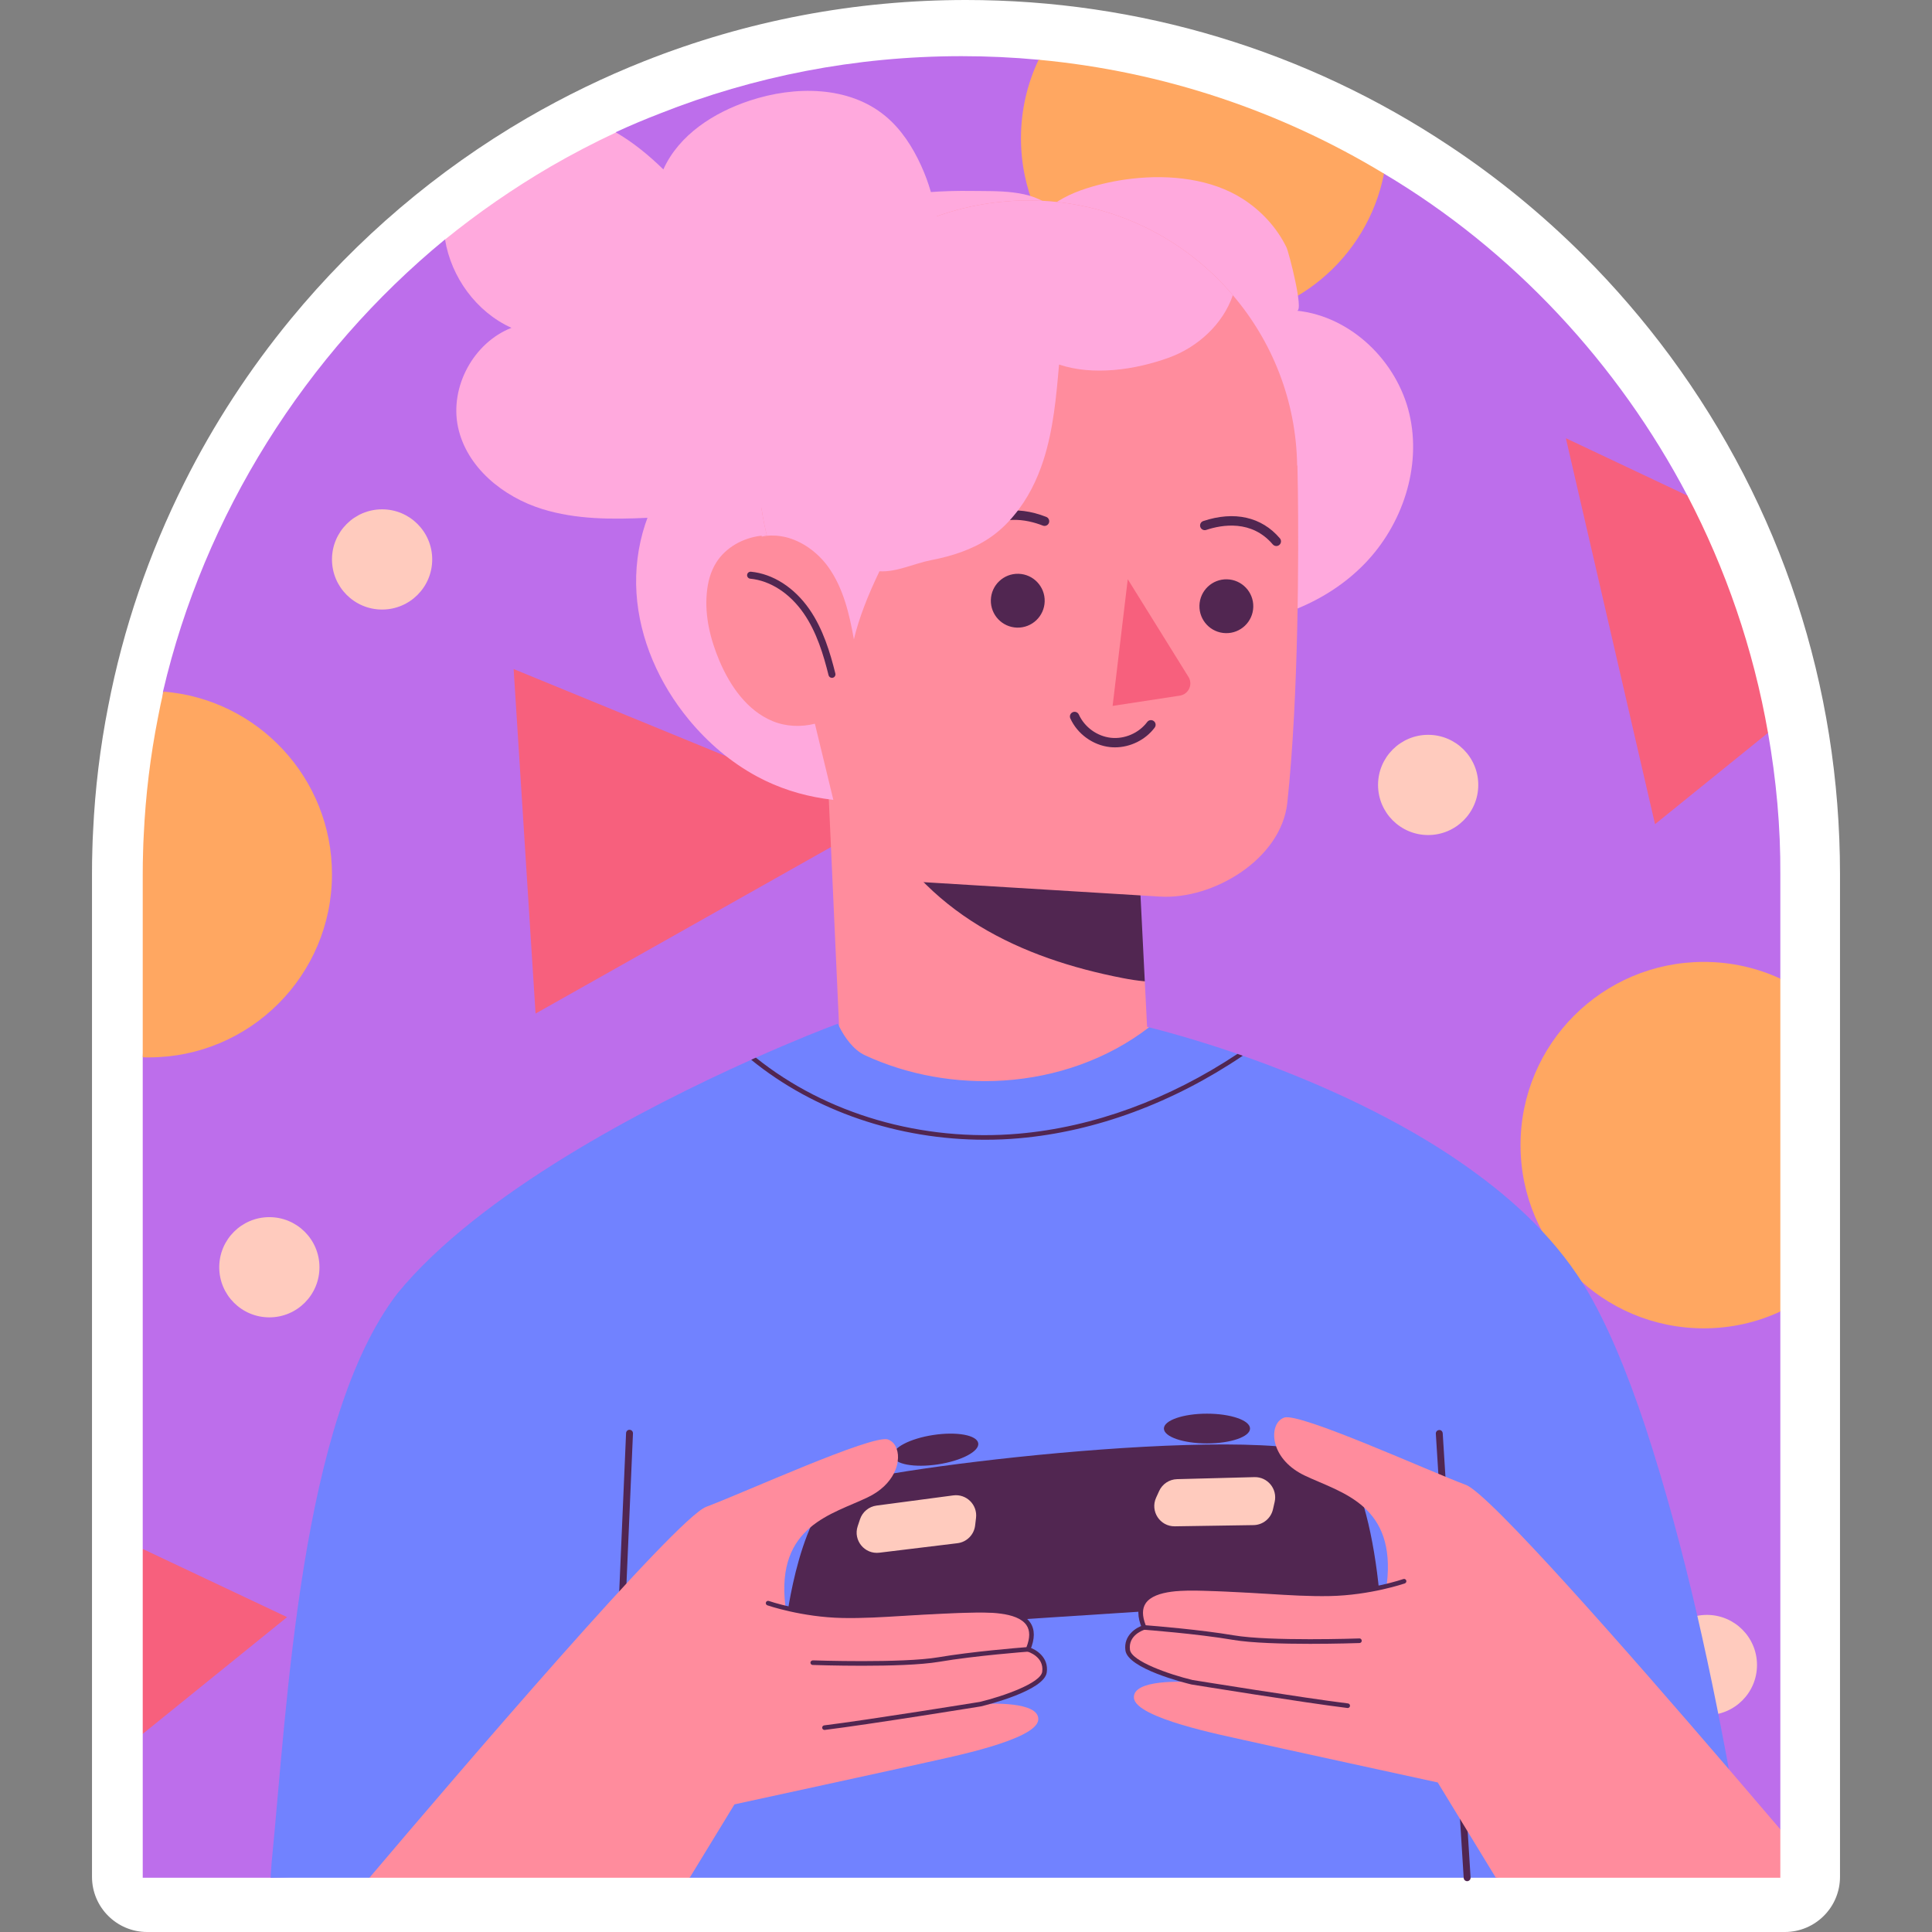
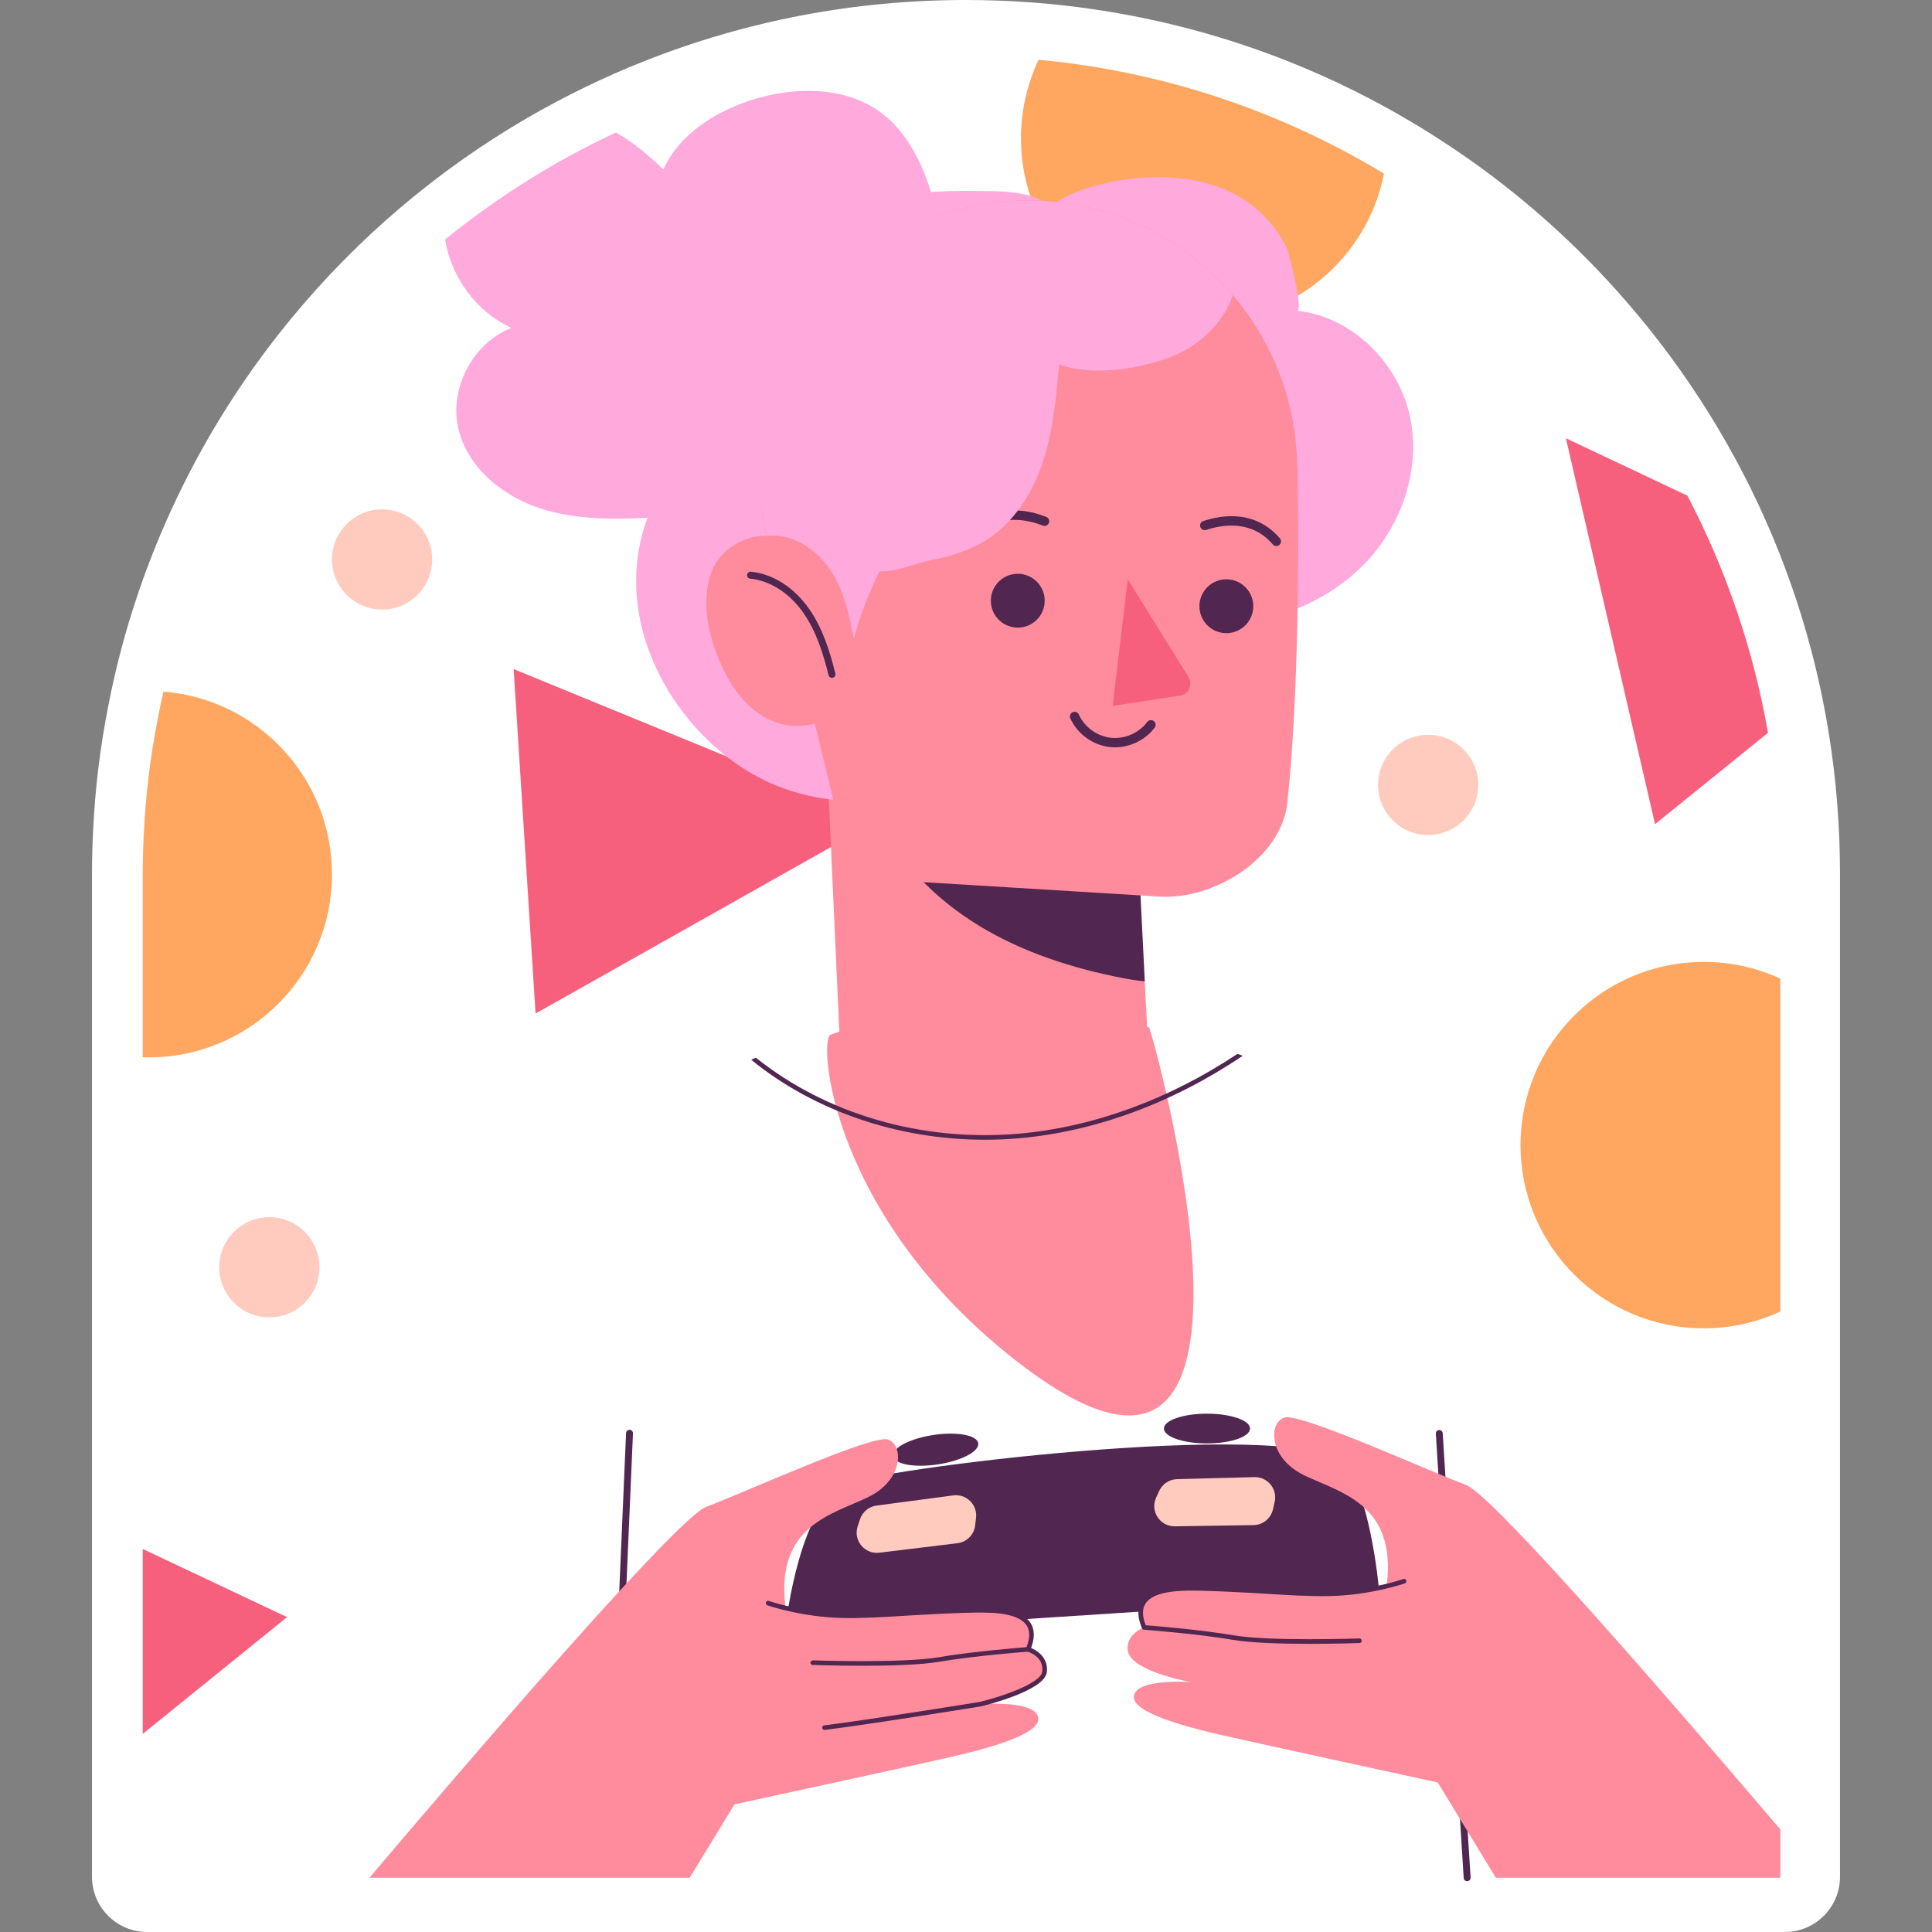
<svg xmlns="http://www.w3.org/2000/svg" id="Capa_1" x="0px" y="0px" viewBox="0 0 512 512" style="enable-background:new 0 0 512 512;" xml:space="preserve" width="512" height="512">
  <rect x="0" y="0" width="512" height="512" fill="#808080" stroke="none" />
  <g>
    <g>
      <path style="fill:#FFFFFF;" d="M39.01,512c-8.078,0-14.629-6.55-14.629-14.629V231.619c0-2.249,0.026-4.473,0.102-6.696    c0.029-1.54,0.106-3.106,0.187-4.646c0.512-11.087,1.863-22.266,4.012-33.137c3.949-20.483,10.756-40.462,20.22-59.314    c7.695-15.361,17.188-29.943,28.21-43.33c17.605-21.376,38.645-39.274,62.538-53.199c10.083-5.848,20.545-10.925,31.126-15.107    C197.91,5.448,226.586,0,256,0c45.836,0,90.136,13.368,128.112,38.66c12.698,8.403,24.707,18.232,35.662,29.188    c8.157,8.157,15.821,17.061,22.776,26.463c29.488,40.007,45.069,87.481,45.069,137.308v265.752c0,8.079-6.55,14.629-14.629,14.629    H39.01z" />
    </g>
    <g>
      <g>
-         <path style="fill:#BD6EEB;" d="M471.806,231.874v27.477l-32.519,43.09l32.519,45.121v137.24L71.715,497.627h-33.89v-38.132     l14.433-27.683l-14.433-21.323V280.222l5.373-96.965c10.897-46.726,37.711-89.398,74.743-119.815c0,0,34.273,8.061,40.702,3.853     c8.505-5.566,4.56-32.281,4.56-32.281c3.86-1.775,7.783-3.432,11.764-4.965c24.698-9.777,51.639-15.165,79.848-15.165     c6.9,0,13.702,0.317,20.431,0.951l91.526,30.184c34.204,20.315,62.076,50.44,80.408,85.333c0,0-10.787,29.02-7.037,40.273     c3.31,9.935,28.39,22.55,28.39,22.55C470.714,206.516,471.897,219.221,471.806,231.874z" />
-       </g>
+         </g>
      <g>
        <path style="fill:#FFCBBE;" d="M114.539,148.257c0,7.334-5.946,13.28-13.28,13.28c-7.334,0-13.28-5.946-13.28-13.28     s5.946-13.28,13.28-13.28C108.593,134.977,114.539,140.923,114.539,148.257z" />
        <circle style="fill:#FFCBBE;" cx="378.476" cy="208.016" r="13.28" />
-         <path style="fill:#FFCBBE;" d="M465.625,441.243c0,7.334-5.946,13.28-13.28,13.28c-7.334,0-13.28-5.946-13.28-13.28     c0-7.334,5.946-13.28,13.28-13.28C459.679,427.964,465.625,433.909,465.625,441.243z" />
        <circle style="fill:#FFCBBE;" cx="71.379" cy="335.835" r="13.28" />
      </g>
      <g>
        <polygon style="fill:#F7607D;" points="141.928,268.605 136.118,177.307 233.227,217.146    " />
        <path style="fill:#F7607D;" d="M468.539,194.206l-29.94,24.21l-23.625-102.278l32.207,15.214     C457.324,150.759,464.638,171.897,468.539,194.206z" />
        <polygon style="fill:#F7607D;" points="76.079,428.555 37.825,459.495 37.825,410.489    " />
      </g>
      <g>
        <path style="fill:#FFA761;" d="M87.977,231.679c0,26.819-21.748,48.542-48.542,48.542c-0.536,0-1.073,0-1.609-0.049v-48.299     c0-2.121,0.024-4.218,0.098-6.315c0.024-1.414,0.098-2.853,0.171-4.267c0.488-10.557,1.755-20.943,3.755-31.061     c0.439-2.341,0.926-4.657,1.463-6.949C68.302,185.258,87.977,206.177,87.977,231.679z" />
        <path style="fill:#FFA761;" d="M366.773,46.018c-4.364,22.333-24.04,39.156-47.64,39.156c-26.819,0-48.567-21.723-48.567-48.542     c0-7.436,1.682-14.482,4.681-20.797C308.503,18.931,339.588,29.561,366.773,46.018z" />
        <path style="fill:#FFA761;" d="M471.806,259.352v88.21c-6.168,2.877-13.044,4.462-20.285,4.462     c-26.819,0-48.567-21.748-48.567-48.567c0-26.819,21.748-48.542,48.567-48.542C458.762,254.914,465.638,256.499,471.806,259.352z     " />
      </g>
      <g>
        <path style="fill:#FF8C9D;" d="M268.562,360.054c-48.692-38.423-51.708-84.66-48.441-85.854c1.512-0.536,2.316-0.829,2.316-0.829     l-0.073-1.39l-3.657-80.774l26.234,5.949l38.597,17.274l19.844,45.629l0.61,12.069c0,0,0.171,0.049,0.512,0.122     C305.089,272.395,347.189,422.098,268.562,360.054z" />
        <path style="fill:#512651;" d="M303.383,260.059c-1.975-0.171-3.95-0.488-5.827-0.853c-13.312-2.584-26.478-6.802-38.059-13.848     c-11.605-7.07-21.626-17.115-27.282-29.452l4.315-11.093c2.267-3.121,5.144-5.681,8.411-7.656l55.93,12.727L303.383,260.059z" />
        <path style="fill:#FFA9DD;" d="M257.587,50.602c-15.537-0.239-31.42,2.167-45.136,9.468     c-13.716,7.301-25.049,19.958-28.396,35.132c-1.386,6.283-1.398,12.796-0.89,19.21c0.134,1.687,0.294,3.443-0.314,5.022     c-0.561,1.458-1.712,2.593-2.769,3.745c-8.3,9.048-12.194,21.728-11.41,33.981c0.784,12.254,6.025,24.017,13.83,33.496     c5.052,6.136,11.202,11.406,18.204,15.166c22.127,11.884,51.135,6.749,70.295-9.489c19.161-16.238,28.906-41.856,29.222-66.97     c0.25-19.87-4.947-39.453-13.008-57.502c-2.308-5.167-4.333-12.877-8.578-16.873C273.503,50.155,264.066,50.702,257.587,50.602z" />
        <path style="fill:#FFA9DD;" d="M299.933,47.354c10.208-1.174,21.147,0.069,29.392,5.34c4.918,3.144,9.02,7.583,11.596,12.834     c0.637,1.298,4.689,17.012,2.777,16.812c14.322,1.495,26.544,13.376,29.813,27.4c3.268,14.024-1.856,29.349-11.89,39.677     c-10.034,10.328-24.461,15.828-38.85,16.373c-7.479,0.284-15.13-0.732-21.866-3.993c-11.217-5.43-18.75-16.499-23.379-28.07     c-5.981-14.954-7.846-31.224-7.176-47.235c0.405-9.69-1.323-22.769,6.281-30.234c3.117-3.06,7.167-5.013,11.327-6.344     C291.667,48.727,295.738,47.836,299.933,47.354z" />
        <g>
          <g>
            <g>
              <path style="fill:#FF8C9D;" d="M341.149,212.76c-1.634,14.97-19.7,25.722-33.792,24.844l-62.269-3.803        c-11.483-0.683-21.187-9.192-24.064-21.09l-5.071-20.919l-8.826-36.328l-0.049-0.195l0.926-0.219        c-1.95-4.169-3.584-8.509-4.754-13.068c-0.024-0.049-0.024-0.073-0.024-0.122c-0.073-0.293-0.146-0.561-0.219-0.853        c-1.414-5.9-2.072-12.093-1.902-18.432c0.975-36.864,29.696-66.438,65.707-69.218c1-0.098,2.048-0.146,3.072-0.195        c1.463-0.049,2.95-0.073,4.437-0.024c21.09,0.561,39.765,10.216,52.395,25.088c10.435,12.239,16.798,27.989,17.042,45.178        l0.073-0.024c0,0,0.049,2.487,0.122,6.729C344.148,145.468,344.221,184.185,341.149,212.76z" />
            </g>
            <g>
              <path style="fill:#512651;" d="M317.865,160.468c-0.104,3.939,3.005,7.217,6.944,7.322c3.939,0.104,7.217-3.005,7.322-6.944        c0.104-3.939-3.005-7.217-6.944-7.322C321.248,153.42,317.97,156.528,317.865,160.468z" />
              <path style="fill:#512651;" d="M262.586,159.005c-0.104,3.939,3.005,7.217,6.944,7.322s7.217-3.005,7.322-6.944        c0.104-3.939-3.005-7.217-6.944-7.322C265.968,151.956,262.69,155.065,262.586,159.005z" />
              <path style="fill:#F7607D;" d="M298.867,153.496l16.197,26.061c1.068,1.998-0.16,4.451-2.399,4.793l-17.809,2.721        L298.867,153.496z" />
              <path style="fill:#512651;" d="M338.239,144.704c-0.351,0-0.699-0.149-0.944-0.436c-5.599-6.573-13.451-5.225-17.632-3.833        c-0.652,0.214-1.352-0.138-1.567-0.786c-0.215-0.65,0.137-1.351,0.786-1.567c8.244-2.733,15.454-1.11,20.299,4.579        c0.444,0.521,0.381,1.302-0.139,1.746C338.808,144.607,338.523,144.704,338.239,144.704z" />
              <path style="fill:#512651;" d="M257.654,142.571c-0.306,0-0.612-0.113-0.852-0.34c-0.496-0.47-0.518-1.255-0.046-1.751        c5.142-5.426,12.423-6.665,20.512-3.498c0.637,0.25,0.951,0.969,0.701,1.606c-0.25,0.637-0.973,0.951-1.606,0.701        c-4.105-1.611-11.874-3.37-17.81,2.895C258.31,142.441,257.982,142.571,257.654,142.571z" />
              <path style="fill:#512651;" d="M295.473,198.055c-0.448,0-0.894-0.024-1.339-0.073c-4.502-0.49-8.617-3.471-10.485-7.596        c-0.282-0.623-0.006-1.357,0.618-1.639c0.621-0.283,1.357-0.006,1.639,0.618c1.513,3.342,4.848,5.758,8.495,6.156        c3.64,0.399,7.424-1.248,9.621-4.186c0.41-0.548,1.187-0.658,1.733-0.25c0.548,0.41,0.661,1.186,0.25,1.733        C303.563,196.086,299.538,198.055,295.473,198.055z" />
            </g>
            <g>
              <path style="fill:#FF8C9D;" d="M230.874,166.387c-0.049,5.437-0.171,11.069-2.56,15.921        c-2.389,4.803-7.144,8.216-12.361,9.484c-3.706,0.926-7.656,0.78-11.191-0.683c-6.754-2.779-11.24-9.265-14.092-15.945        c-2.389-5.656-3.925-11.8-3.365-17.92c0.244-2.926,1-5.827,2.584-8.29c2.511-3.901,6.973-6.363,11.605-6.949        c0.098-0.024,0.219-0.024,0.317-0.024c0.463-0.073,0.951-0.098,1.414-0.122c0.66-0.024,1.318,0.037,1.976,0.078        c0.207,0.007,0.412,0.008,0.618,0.024c0.55,0.05,1.092,0.142,1.637,0.233c0.197,0.038,0.395,0.062,0.592,0.108        c2.411,0.471,4.766,1.279,6.954,2.409c6.461,3.365,11.557,9.216,13.995,16.067c0.073,0.195,0.122,0.39,0.195,0.585        L230.874,166.387z" />
              <path style="fill:#512651;" d="M220.475,179.641c-0.417,0-0.795-0.283-0.9-0.706c-1.321-5.325-3.142-11.443-6.623-16.443        c-3.682-5.293-8.831-8.621-14.125-9.131c-0.511-0.05-0.885-0.504-0.836-1.014c0.05-0.51,0.493-0.865,1.014-0.836        c5.838,0.563,11.477,4.179,15.473,9.919c3.652,5.248,5.537,11.568,6.899,17.057c0.124,0.498-0.18,1.002-0.677,1.125        C220.625,179.632,220.55,179.641,220.475,179.641z" />
            </g>
          </g>
          <path style="fill:#FFA9DD;" d="M326.715,78.226c-2.584,7.631-9.265,13.775-16.945,16.555      c-8.948,3.243-20.066,4.852-29.111,1.829c-0.731,8.533-1.512,17.164-4.12,25.307c-1.682,5.242-4.218,10.362-7.753,14.58      c-1.902,2.341-4.096,4.413-6.632,6.12c-4.584,3.072-9.972,4.779-15.384,5.827c-4.535,0.878-9.094,3.218-13.702,2.95      c-1.414,2.95-2.853,6.144-4.072,9.387c-1.097,2.901-2.048,5.827-2.706,8.655c-1.195-6.729-2.804-13.605-6.778-19.163      c-2.767-3.852-6.945-6.916-11.464-7.968c-0.197-0.038-0.394-0.075-0.592-0.108c-0.542-0.104-1.088-0.19-1.637-0.233      c-0.206-0.019-0.412-0.012-0.618-0.024c-0.649-0.022-1.3-0.027-1.951,0.044c-0.463,0.049-0.926,0.122-1.365,0.219      c-0.024-0.073-0.049-0.146-0.073-0.219c0.463-0.073,0.951-0.098,1.414-0.122c-0.073-0.293-0.146-0.561-0.219-0.853      c-1.414-5.9-2.072-12.093-1.902-18.432c0.975-36.864,29.696-66.438,65.707-69.218c1-0.098,2.048-0.146,3.072-0.195      c1.463-0.049,2.95-0.073,4.437-0.024C295.41,53.698,314.086,63.353,326.715,78.226z" />
        </g>
        <path style="fill:#FFA9DD;" d="M231.751,114.09c-8.021,9.24-18.456,16.555-29.964,20.578c-5.364,1.926-10.971,3.096-16.677,3.438     l-8.899-1.097c-1.536,0.073-3.072,0.171-4.632,0.219c-9.387,0.439-18.871,0.463-27.843-2.316     c-10.411-3.218-20.09-11.069-22.357-21.723c-2.243-10.606,4.072-22.357,14.165-26.307c-9.289-4.194-15.994-13.434-17.603-23.406     c8.753-7.095,18.091-13.556,27.892-19.285c5.632-3.267,11.459-6.315,17.408-9.094c4.584,2.658,8.753,6.095,12.556,9.801     c4.145-9.192,13.41-15.116,22.991-18.261c11.922-3.925,26.161-3.901,35.816,4.096c4.218,3.486,7.241,8.192,9.509,13.166     c1.048,2.292,1.902,4.632,2.584,6.997c0.658,2.121,1.17,4.291,1.536,6.461C251.744,77.153,245.088,98.73,231.751,114.09z" />
        <g>
-           <path style="fill:#7182FF;" d="M396.42,497.627H182.77l-26.99-22.285L97.9,497.627H71.715c0.024-0.61,0.073-1.268,0.122-1.926      c0.049-0.683,0.098-1.365,0.146-2.097c4.19-42.319,7.613-117.395,33.378-150.894c21.723-26.502,65.755-49.347,93.72-61.854      c0.414-0.219,0.829-0.39,1.243-0.561c10.142-4.535,18.018-7.631,21.699-8.997c0.098,0.219,0.219,0.439,0.341,0.683      c1.487,2.974,3.852,6.29,6.875,7.68c11.435,5.291,24.259,7.509,36.815,6.68c13.824-0.902,27.453-5.608,38.449-14.092      c0.585,0.146,1.634,0.414,3.121,0.805c16.974,4.57,34.145,10.796,50.225,18.383c8.728,4.145,17.725,8.972,26.234,14.58      c12.934,8.558,25.088,18.813,33.816,31.72c0.658,0.951,1.268,1.902,1.877,2.877c5.949,9.679,11.41,22.894,16.311,37.644      c10.632,32.504,17.715,66.104,23.552,98.597C461.03,484.656,396.42,497.627,396.42,497.627z" />
          <g>
            <path style="fill:#512651;" d="M161.849,496.032c-0.013,0-0.026,0-0.039-0.001c-0.505-0.021-0.896-0.448-0.875-0.951       l4.981-115.293c0.02-0.505,0.456-0.917,0.951-0.875c0.505,0.021,0.896,0.448,0.875,0.951l-4.981,115.293       C162.74,495.647,162.336,496.032,161.849,496.032z" />
            <path style="fill:#512651;" d="M388.807,498.534c-0.479,0-0.881-0.373-0.912-0.857l-7.385-117.732       c-0.032-0.504,0.351-0.938,0.855-0.969c0.501-0.074,0.938,0.351,0.97,0.855l7.385,117.732c0.032,0.504-0.351,0.938-0.855,0.97       C388.846,498.534,388.826,498.534,388.807,498.534z" />
          </g>
          <g>
            <path style="fill:#512651;" d="M329.348,279.783c-18.456,12.459-38.985,20.09-59.27,21.87c-3.023,0.268-6.046,0.39-9.07,0.39       c-23.016,0-45.251-7.607-61.928-21.187c0.414-0.219,0.829-0.39,1.243-0.561c18.578,14.921,44.008,22.382,69.656,20.139       c19.822-1.731,39.863-9.118,57.954-21.138C328.398,279.442,328.861,279.612,329.348,279.783z" />
          </g>
          <g>
            <g>
              <g>
                <path style="fill:#512651;" d="M208.327,430.039c0,0,3.735-32.37,16.185-36.934c12.45-4.565,123.254-17.845,132.383-4.565         s12.865,61.419,4.98,65.984c-7.885,4.565-28.22-29.465-28.22-29.465l-89.639,5.81c0,0-7.47,40.255-19.92,39.424         C211.647,469.463,208.327,430.039,208.327,430.039z" />
                <g>
                  <path style="fill:#512651;" d="M259.244,382.477c0.325,2.153-4.463,4.661-10.696,5.602          c-6.232,0.941-11.548-0.041-11.873-2.194c-0.325-2.153,4.463-4.661,10.696-5.603          C253.603,379.342,258.919,380.324,259.244,382.477z" />
                  <path style="fill:#512651;" d="M331.27,378.579c0,2.177-5.109,3.942-11.412,3.942c-6.303,0-11.412-1.765-11.412-3.942          c0-2.177,5.11-3.942,11.412-3.942C326.16,374.637,331.27,376.402,331.27,378.579z" />
                </g>
              </g>
              <path style="fill:#FFCBBE;" d="M232.298,398.992l20.326-2.696c3.473-0.461,6.449,2.476,6.035,5.954l-0.241,2.025        c-0.292,2.456-2.226,4.394-4.682,4.693l-20.699,2.515c-3.911,0.475-6.984-3.286-5.738-7.024l0.614-1.843        C228.562,400.668,230.264,399.262,232.298,398.992z" />
              <path style="fill:#FFCBBE;" d="M311.929,391.992l20.497-0.539c3.502-0.092,6.152,3.142,5.374,6.557l-0.453,1.988        c-0.55,2.412-2.677,4.135-5.15,4.173l-20.849,0.319c-3.94,0.06-6.599-4.004-4.966-7.59l0.805-1.768        C308.037,393.265,309.878,392.046,311.929,391.992z" />
            </g>
            <g>
              <path style="fill:#FF8C9D;" d="M276.832,442.574c0,0.171,0,0.341-0.024,0.536c-0.024,0.146-0.049,0.293-0.098,0.439        c-1.243,5.071-14.97,7.704-16.725,8.046c1.853-0.122,15.555-0.853,15.165,4.169c-0.414,5.388-23.869,9.972-29.257,11.215        c-5.413,1.243-51.249,11.191-51.249,11.191l-11.874,19.456H97.9c23.186-27.355,81.31-95.33,89.259-98.304        c9.972-3.73,44.032-19.237,48.152-17.847c1.097,0.39,1.902,1.268,2.316,2.487c0.341,0.951,0.463,2.097,0.268,3.34        c-0.122,1-0.463,2.048-1,3.121v0.024c-1.195,2.341-3.438,4.706-6.997,6.388c-4.681,2.243-10.63,4.12-15.165,7.948        l-0.024,0.024c-4.681,3.974-7.851,10.045-6.583,20.773c0,0,0.219,0.171,0.78,0.414c0.61,0.268,1.609,0.61,3.17,0.975        c0.195,0.049,0.39,0.098,0.61,0.122c4.486,0.951,13.068,1.804,28.843,0.878c17.335-1.024,26.063-1.243,29.574,1.146        c2.219,1.463,2.389,3.974,1.341,7.973c0,0,0.146,0.049,0.414,0.146C273.93,437.723,276.832,439.332,276.832,442.574z" />
              <path style="fill:#512651;" d="M228.475,441.444c-6.885,0-12.638-0.196-13.114-0.213c-0.337-0.012-0.6-0.294-0.588-0.631        c0.012-0.336,0.298-0.543,0.631-0.588c0.236,0.01,23.704,0.808,33.283-0.821c8.776-1.494,21.04-2.495,23.336-2.675        c0.967-2.45,0.968-4.41,0.004-5.825c-2.475-3.635-10.687-3.425-15.101-3.314c-4.007,0.101-8.013,0.305-12.107,0.521        c-1.8,0.095-3.602,0.207-5.407,0.319c-5.295,0.329-10.765,0.674-16.155,0.564c-10.763-0.207-19.812-3.323-19.902-3.355        c-0.318-0.111-0.485-0.458-0.374-0.776c0.111-0.317,0.46-0.486,0.776-0.374c0.088,0.03,8.963,3.083,19.524,3.286        c5.327,0.106,10.785-0.236,16.056-0.562c1.808-0.112,3.614-0.224,5.418-0.319c4.102-0.218,8.118-0.421,12.14-0.524        c4.643-0.117,13.292-0.335,16.139,3.846c1.257,1.846,1.248,4.312-0.027,7.329c-0.089,0.21-0.289,0.352-0.517,0.37        c-0.138,0.01-13.986,1.054-23.598,2.69C243.955,441.232,235.608,441.444,228.475,441.444z" />
              <path style="fill:#512651;" d="M218.494,458.453c-0.304,0-0.565-0.226-0.604-0.536c-0.042-0.333,0.196-0.638,0.531-0.679        c11.68-1.435,40.974-6.174,41.268-6.221c6.136-1.479,16.095-4.965,16.508-7.988c0.545-3.999-3.742-5.298-3.924-5.35        c-0.324-0.095-0.51-0.433-0.415-0.756c0.095-0.324,0.427-0.504,0.756-0.415c1.898,0.554,5.339,2.663,4.79,6.686        c-0.66,4.838-15.756,8.604-17.475,9.018c-0.34,0.057-29.657,4.8-41.361,6.237        C218.544,458.452,218.519,458.453,218.494,458.453z" />
            </g>
            <g>
              <path style="fill:#FF8C9D;" d="M471.806,484.802v12.824H396.42l-15.409-25.259c0,0-45.861-9.972-51.249-11.215        c-5.388-1.243-28.843-5.803-29.257-11.191c-0.39-5.022,13.312-4.291,15.165-4.169c-1.755-0.341-15.482-2.974-16.725-8.046        c-0.049-0.146-0.073-0.293-0.098-0.439c-0.024-0.195-0.024-0.366-0.024-0.536c0-2.999,2.487-4.608,3.706-5.218        c0.098-0.049,0.195-0.098,0.268-0.122c0.098-0.024,0.171-0.073,0.219-0.073c0.073-0.024,0.122-0.049,0.146-0.049        c0.024-0.024,0.049-0.024,0.049-0.024c-0.439-1.658-0.658-3.048-0.61-4.218c0.195-6.242,7.778-6.315,31.525-4.925        c15.799,0.951,24.381,0.098,28.867-0.853c0.219-0.049,0.414-0.073,0.61-0.122c0.707-0.171,1.292-0.317,1.78-0.463        c1.609-0.512,2.146-0.926,2.146-0.926c1.219-10.313-1.658-16.311-6.022-20.285c-4.608-4.194-10.85-6.12-15.75-8.46        c-4.242-2.024-6.632-4.974-7.582-7.778c-1.195-3.511-0.195-6.778,2.17-7.582c4.096-1.39,38.181,14.117,48.152,17.847        c6.193,2.316,42.886,44.13,69.73,75.41C463.175,474.684,467.759,480.072,471.806,484.802z" />
              <path style="fill:#512651;" d="M347.183,435.634c-7.135,0-15.483-0.212-20.423-1.052c-9.612-1.636-23.461-2.68-23.599-2.689        c-0.227-0.018-0.427-0.161-0.517-0.371c-1.275-3.015-1.285-5.481-0.027-7.327c2.849-4.182,11.49-3.962,16.14-3.846        c3.988,0.101,8.018,0.305,12.139,0.523c1.798,0.095,3.599,0.207,5.401,0.319c5.277,0.327,10.739,0.675,16.074,0.563        c10.561-0.202,19.435-3.256,19.523-3.286c0.319-0.115,0.667,0.056,0.776,0.374c0.111,0.318-0.056,0.665-0.374,0.776        c-0.09,0.032-9.138,3.148-19.901,3.355c-5.39,0.108-10.873-0.236-16.173-0.565c-1.799-0.112-3.596-0.224-5.39-0.319        c-4.113-0.217-8.133-0.42-12.106-0.52c-4.418-0.11-12.627-0.32-15.101,3.314c-0.965,1.417-0.964,3.375,0.002,5.825        c2.295,0.18,14.561,1.181,23.337,2.674c9.58,1.631,33.046,0.831,33.282,0.823c0.294-0.046,0.618,0.252,0.631,0.588        c0.012,0.337-0.251,0.619-0.588,0.631C359.815,435.438,354.064,435.634,347.183,435.634z" />
-               <path style="fill:#512651;" d="M357.158,452.642c-0.025,0-0.05-0.001-0.075-0.005c-11.704-1.437-41.02-6.18-41.315-6.229        c-1.764-0.421-16.862-4.187-17.521-9.026c-0.549-4.021,2.893-6.131,4.79-6.685c0.315-0.089,0.66,0.093,0.755,0.414        c0.094,0.323-0.09,0.661-0.413,0.756c-0.182,0.055-4.468,1.37-3.925,5.35c0.413,3.025,10.373,6.511,16.555,7.996        c0.249,0.039,29.543,4.779,41.223,6.213c0.335,0.04,0.573,0.345,0.531,0.679C357.724,452.416,357.462,452.642,357.158,452.642        z" />
            </g>
          </g>
        </g>
      </g>
    </g>
  </g>
</svg>